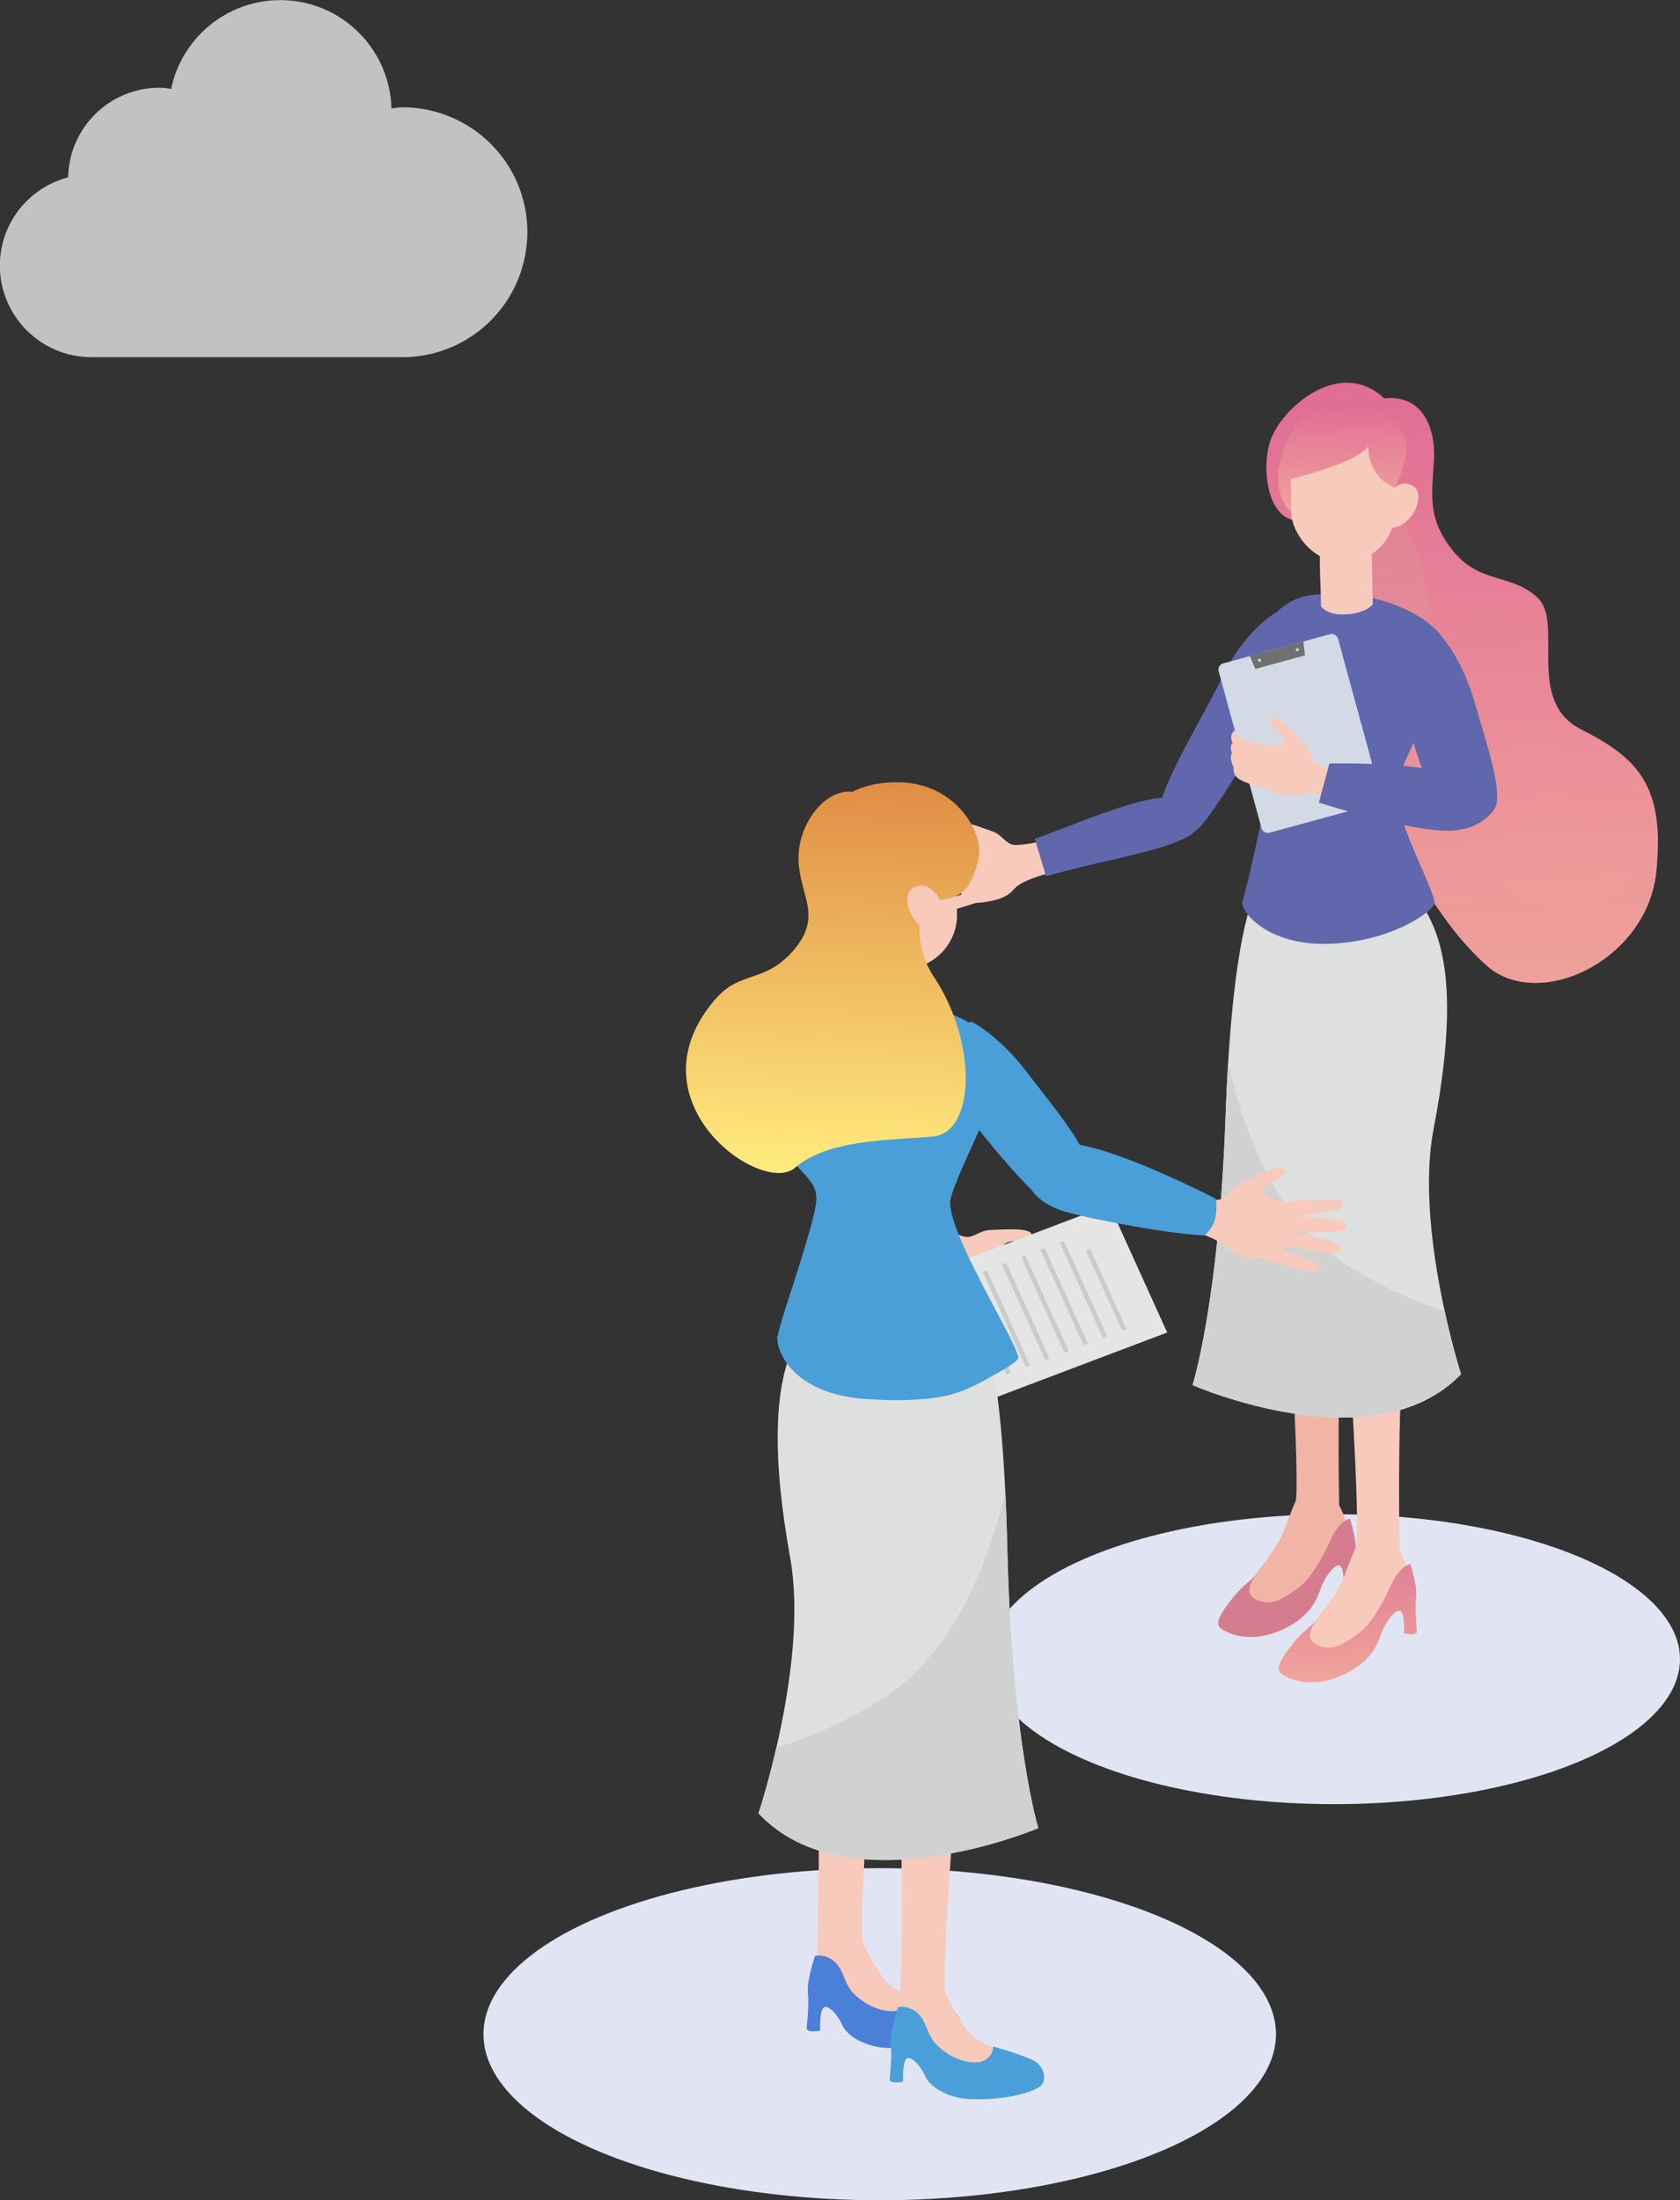
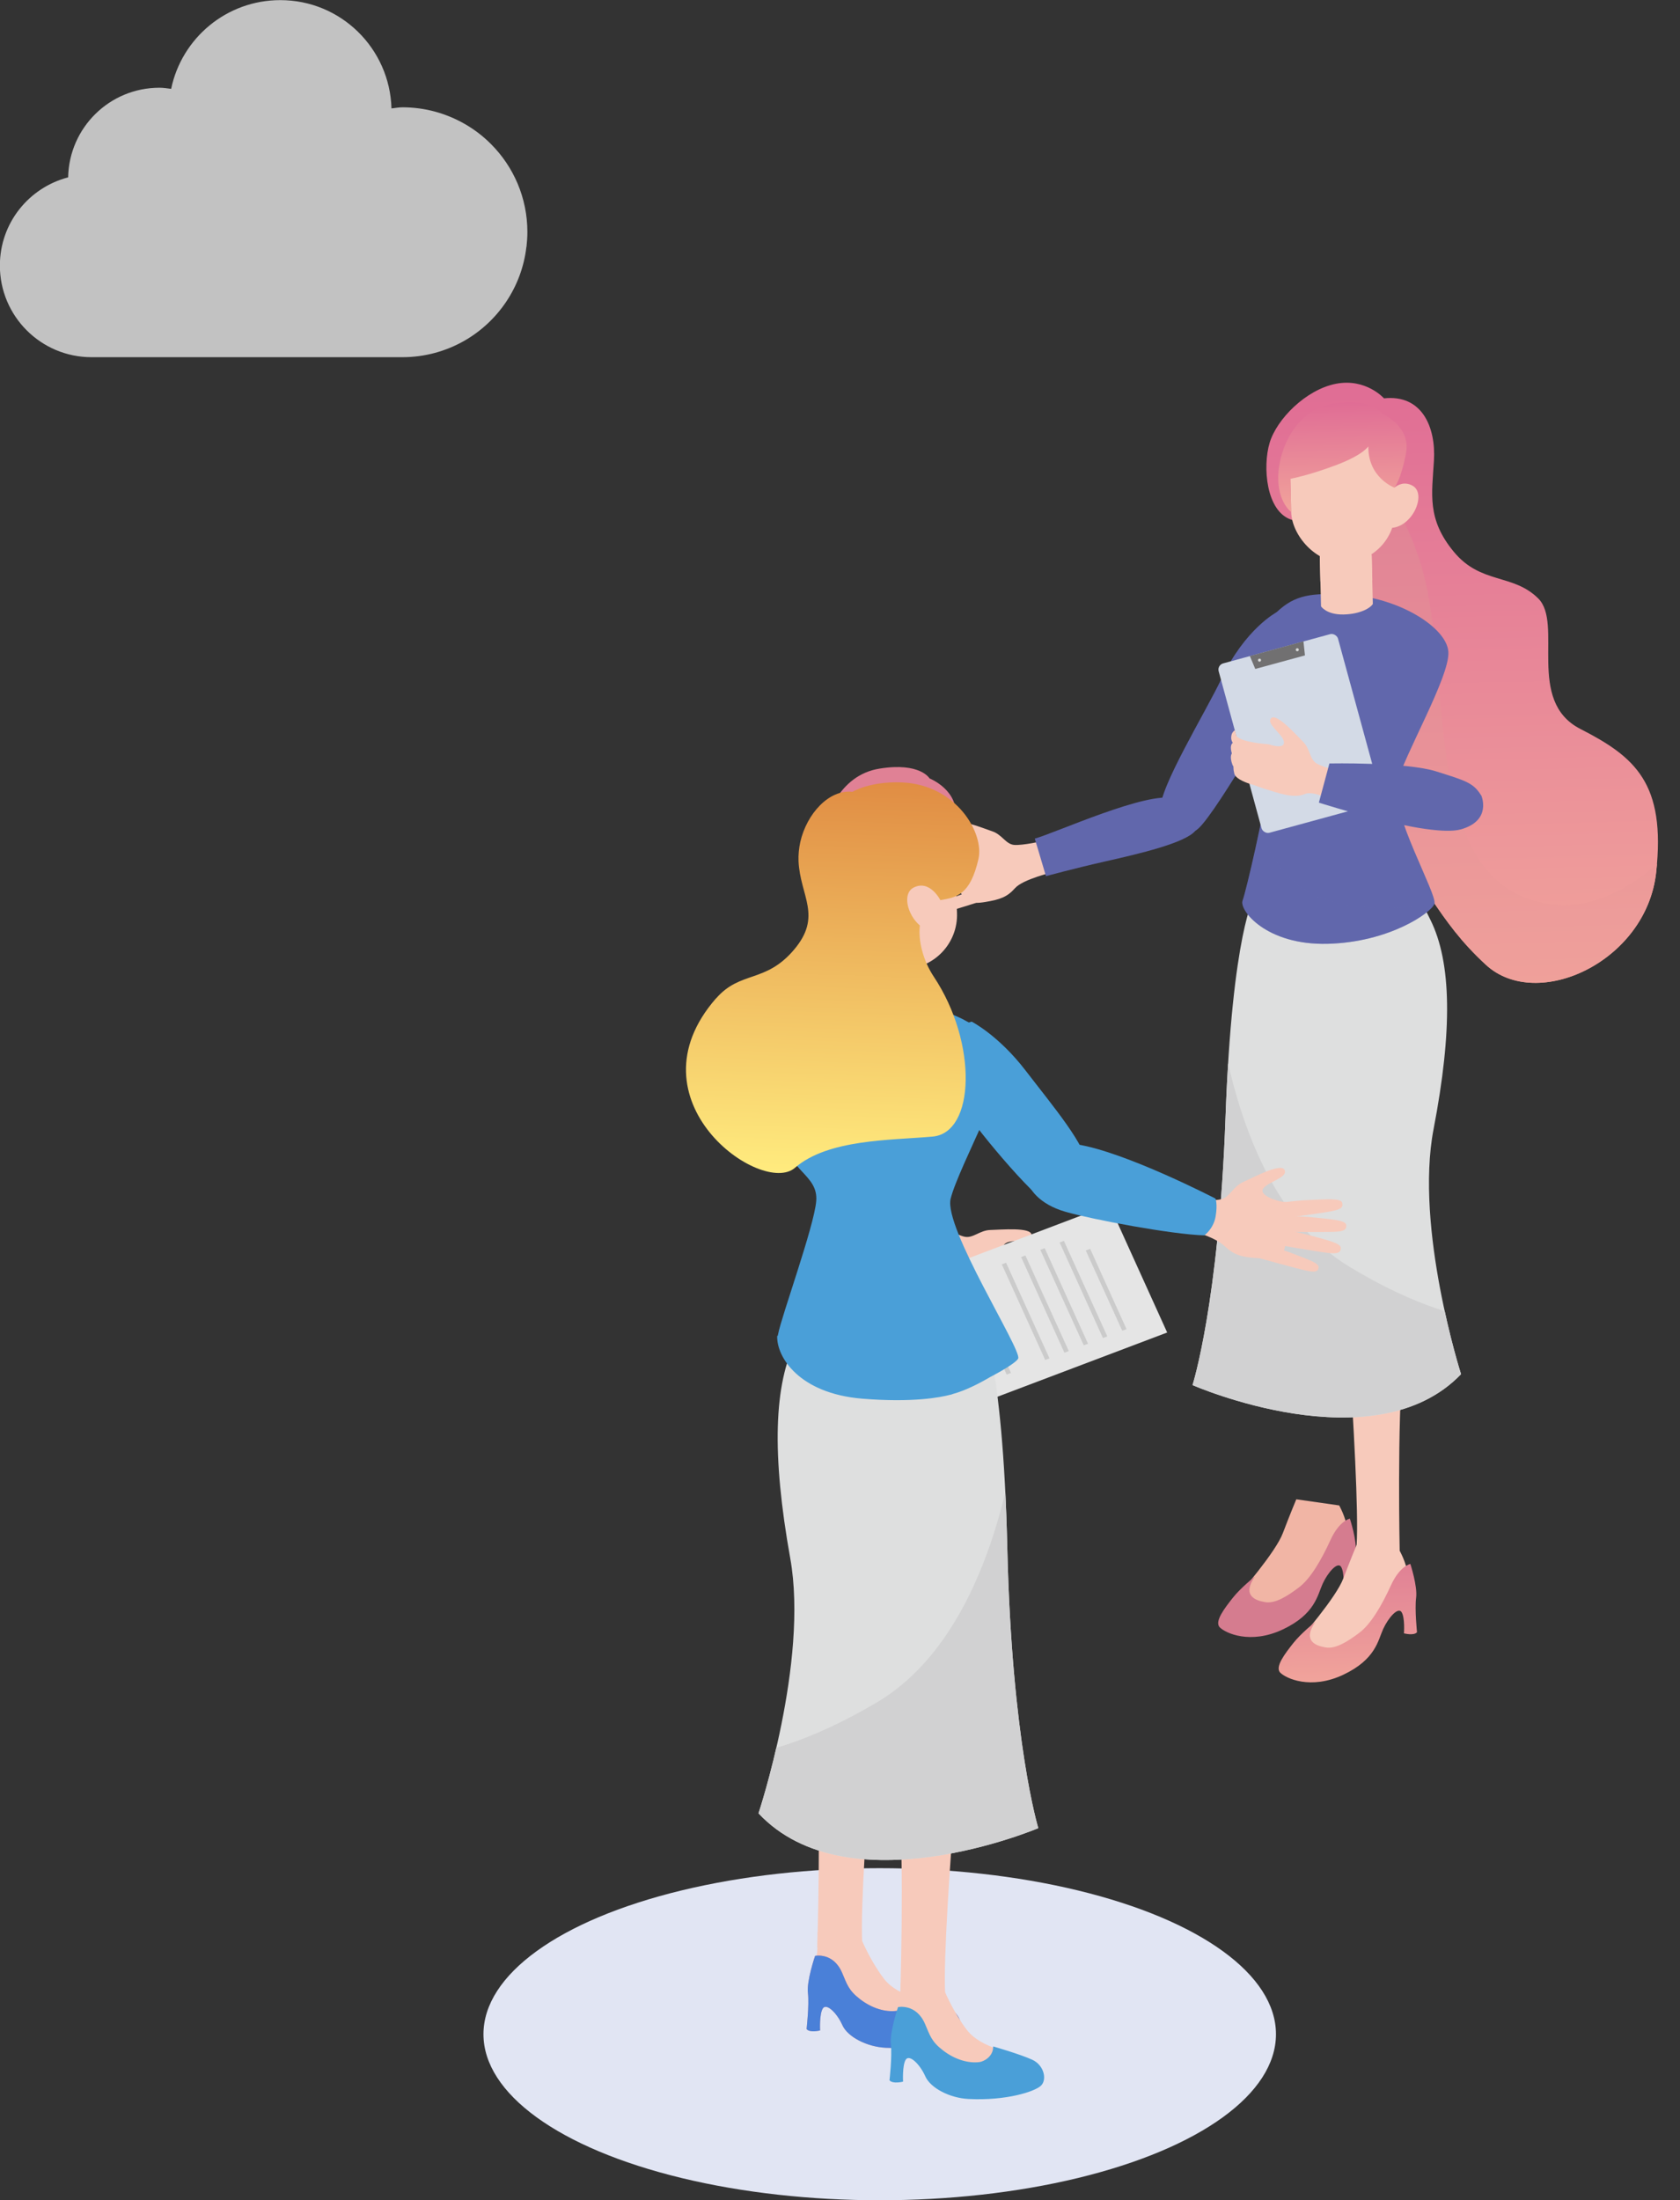
<svg xmlns="http://www.w3.org/2000/svg" xmlns:xlink="http://www.w3.org/1999/xlink" viewBox="0 0 133.89 175.31">
  <rect x="0" y="0" width="133.89" height="175.31" fill="#333333" stroke="none" />
  <defs>
    <clipPath id="d">
      <path d="m99.98,71.39s-1.78,2.83-2.31,17.62c-.53,14.8-2.63,21.35-2.63,21.35,0,0,14.46,6.35,21.4-.87,0,0-3.71-11.61-2.19-19.52s1.43-13.29-.25-16.68l-1.68-3.39-12.35,1.49Z" fill="none" stroke-width="0" />
    </clipPath>
    <linearGradient id="e" x1="1390.84" y1="175.38" x2="1390.84" y2="184.63" gradientTransform="translate(-1287.45 -16.56) rotate(-1.4)" gradientUnits="userSpaceOnUse">
      <stop offset="0" stop-color="#e08195" />
      <stop offset="1" stop-color="#f1a49b" />
    </linearGradient>
    <linearGradient id="f" x1="1401.87" y1="81.18" x2="1401.87" y2="129.35" gradientTransform="translate(-1287.45 -16.56) rotate(-1.4)" gradientUnits="userSpaceOnUse">
      <stop offset="0" stop-color="#e06d95" />
      <stop offset="1" stop-color="#f1a49b" />
    </linearGradient>
    <clipPath id="g">
      <path d="m110.29,31.73s-1.44-1.62-3.83-1.15-4.72,2.82-5.28,4.72c-.56,1.89-.28,5.45,1.74,6.11,2.02.65,4.66,3.13,4.4,5.79s-.64,16.68,2.91,19.8,4.13,6.15,8.21,9.89c4.08,3.73,12.77-.27,13.55-7.38.78-7.11-1.68-9.2-6.04-11.43-4.36-2.23-1.34-8.4-3.36-10.4s-4.58-1.11-6.73-3.72c-2.15-2.6-1.74-4.58-1.58-7.26.16-2.67-.95-5.29-3.98-4.96Z" fill="none" stroke-width="0" />
    </clipPath>
    <linearGradient id="h" x1="1403.41" y1="88.97" x2="1403.41" y2="134.61" xlink:href="#e" />
    <clipPath id="i">
      <path d="m107.32,47.37c4.1.21,7.97,2.6,8.11,4.56s-3.57,8.31-4.11,10.53c-.55,2.22,3.25,8.83,3,9.55s-3.62,3.07-8.52,3.19c-4.91.12-7.05-2.69-6.77-3.44s1.78-7.2,1.97-9.25c.2-2.05-2.23-2.35-2.32-4.94-.09-2.59,1.08-6.9,3.06-8.79,1.48-1.41,2.81-1.55,5.57-1.4Z" fill="none" stroke-width="0" />
    </clipPath>
    <linearGradient id="j" x1="1392.72" y1="82.74" x2="1392.72" y2="91.37" xlink:href="#f" />
    <linearGradient id="k" x1="-3874.1" y1="80.81" x2="-3874.1" y2="87.95" gradientTransform="translate(-3797.89 -66.94) rotate(-177.9) scale(1 -1)" xlink:href="#e" />
    <clipPath id="l">
      <path d="m78.1,104.97s1.82,2.97,2.18,18.4c.36,15.43,2.47,22.29,2.47,22.29,0,0-15.16,6.44-22.3-1.18,0,0,4.01-12.06,2.53-20.32-1.48-8.26-1.32-13.88.48-17.39l1.79-3.51,12.86,1.71Z" fill="none" stroke-width="0" />
    </clipPath>
    <linearGradient id="m" x1="-140.07" y1="125.77" x2="-140.07" y2="134.77" gradientTransform="translate(206.13 -66.94) rotate(-2.1)" xlink:href="#e" />
    <linearGradient id="n" x1="-3693.81" y1="-6.49" x2="-3693.81" y2="24.97" gradientTransform="translate(-3624.67 -66.94) rotate(-177.9) scale(1 -1)" gradientUnits="userSpaceOnUse">
      <stop offset="0" stop-color="#e08c43" />
      <stop offset="1" stop-color="#ffeb7e" />
    </linearGradient>
  </defs>
  <g isolation="isolate">
    <g id="b">
      <g id="c">
-         <ellipse cx="106.32" cy="132.2" rx="27.57" ry="11.55" fill="#e1e5f3" stroke-width="0" />
-         <path d="m106.73,119.95s-.22-10.04.28-15.37c.5-5.33-1-14.01-1-14.01l-4.28.44s1.88,23.29,1.57,28.45c-.32,5.16,3.43.49,3.43.49Z" fill="#f1b5a5" stroke-width="0" />
        <path d="m106.73,119.95s.56,1.01.6,1.76.48,1.72-.49,2.44-1.83,1.16-2.47,2.3c-.64,1.14-2.8,3.17-4.61,2.8s-2.26-.71-1.53-1.59c.72-.88,3.43-3.98,4.01-5.51.58-1.53,1.07-2.69,1.07-2.69l3.43.49Z" fill="#f1b5a5" stroke-width="0" />
        <path d="m100.02,125.6s-1.16.93-1.78,1.72-1.48,1.88-1.03,2.34,2.43,1.39,5.02.17c2.59-1.22,2.77-2.74,3.18-3.64s1.19-1.79,1.47-1.35.19,1.69.19,1.69c0,0,.79.21,1.04-.09,0,0-.19-1.84-.07-2.75.12-.92-.46-2.69-.46-2.69,0,0-.84.15-1.55,1.71-.71,1.56-1.59,3.08-2.51,3.77s-1.89,1.32-2.71,1.17c-.82-.14-1.84-.55-.79-2.05Z" fill="#d57c8f" stroke-width="0" />
        <path d="m111.55,123.56s-.22-10.04.28-15.37c.5-5.33-1-14.01-1-14.01l-4.28.44s1.88,23.29,1.57,28.45c-.32,5.16,3.43.49,3.43.49Z" fill="#f7cabb" stroke-width="0" />
        <path d="m99.98,71.39s-1.78,2.83-2.31,17.62c-.53,14.8-2.63,21.35-2.63,21.35,0,0,14.46,6.35,21.4-.87,0,0-3.71-11.61-2.19-19.52s1.43-13.29-.25-16.68l-1.68-3.39-12.35,1.49Z" fill="#dedfdf" stroke-width="0" />
        <g clip-path="url(#d)">
          <path d="m96.57,74.81s.28,19.63,10.94,26.1c10.66,6.47,16.07,4.02,16.07,4.02l-5.97,14.18-29.33-1.28,8.3-43.02Z" fill="#d1d1d2" stroke-width="0" />
        </g>
        <path d="m111.55,123.56s.56,1.01.6,1.76.48,1.72-.49,2.44-1.83,1.16-2.47,2.3-2.8,3.17-4.61,2.8c-1.82-.37-2.26-.71-1.53-1.59.72-.88,3.43-3.98,4.01-5.51s1.07-2.69,1.07-2.69l3.43.49Z" fill="#f7cabb" stroke-width="0" />
        <path d="m104.84,129.21s-1.16.93-1.78,1.72-1.48,1.88-1.03,2.34,2.43,1.39,5.02.17,2.77-2.74,3.18-3.64,1.19-1.79,1.47-1.35.19,1.69.19,1.69c0,0,.79.21,1.04-.09,0,0-.19-1.84-.07-2.75.12-.92-.46-2.69-.46-2.69,0,0-.84.15-1.55,1.71-.71,1.56-1.59,3.08-2.51,3.77s-1.89,1.32-2.71,1.17c-.82-.14-1.84-.55-.79-2.05Z" fill="url(#e)" stroke-width="0" />
        <path d="m110.29,31.73s-1.44-1.62-3.83-1.15-4.72,2.82-5.28,4.72c-.56,1.89-.28,5.45,1.74,6.11,2.02.65,4.66,3.13,4.4,5.79s-.64,16.68,2.91,19.8,4.13,6.15,8.21,9.89c4.08,3.73,12.77-.27,13.55-7.38.78-7.11-1.68-9.2-6.04-11.43-4.36-2.23-1.34-8.4-3.36-10.4s-4.58-1.11-6.73-3.72c-2.15-2.6-1.74-4.58-1.58-7.26.16-2.67-.95-5.29-3.98-4.96Z" fill="url(#f)" stroke-width="0" />
        <g clip-path="url(#g)">
          <path d="m106.99,38.65s3.31-2.66,6.16,6.03c2.85,8.69-.36,25.91,10.43,27.36,6.14.83,10.97-5.87,10.97-5.87l1.29,1.24-3.05,11.93-14.06,4.31-17.75-17.48,6-27.53Z" fill="url(#h)" stroke-width="0" />
        </g>
        <path d="m107.32,47.37c4.1.21,7.97,2.6,8.11,4.56s-3.57,8.31-4.11,10.53c-.55,2.22,3.25,8.83,3,9.55s-3.62,3.07-8.52,3.19c-4.91.12-7.05-2.69-6.77-3.44s1.78-7.2,1.97-9.25c.2-2.05-2.23-2.35-2.32-4.94-.09-2.59,1.08-6.9,3.06-8.79,1.48-1.41,2.81-1.55,5.57-1.4Z" fill="#6167ac" stroke-width="0" />
        <g clip-path="url(#i)">
          <path d="m99.79,62.34s-.27,4.37,3.22,7.78c3.48,3.41,11.32,1.88,11.32,1.88l-.37,4.14-13.78,2.53-5.39-5.78,5-10.55Z" fill="#6167ac" mix-blend-mode="multiply" opacity=".32" stroke-width="0" />
        </g>
        <path d="m105.17,43.76l.11,4.55s.43.68,1.8.65c1.37-.03,2.16-.54,2.33-.84l-.12-4.73-4.13.36Z" fill="#f7cabb" stroke-width="0" />
        <path d="m105.17,43.76l.06,2.57s.48.8,1.88.77,2.26-.87,2.26-.87l-.05-2-4.15-.47Z" fill="#f7cabb" mix-blend-mode="multiply" stroke-width="0" />
        <rect x="102.87" y="33.92" width="8.28" height="10.91" rx="4.14" ry="4.14" transform="translate(-.93 2.63) rotate(-1.4)" fill="#f7cabb" stroke-width="0" />
        <path d="m110.49,39.63s.82-1.6,2.07-.94-.12,3.64-2.01,3.35l-.06-2.41Z" fill="#f7cabb" stroke-width="0" />
-         <path d="m115,50.84s1.54,1.73,2.48,4.98c.94,3.24,2.31,7.24,1.69,8.5s-2.9,2.23-3.76,1.58-3.34-8.02-3.43-9.37c-.09-1.35.35-6.04,3.02-5.68Z" fill="#6167ac" stroke-width="0" />
        <path d="m83.21,66.99s-1.72.39-2.39.33c-.66-.06-.96-.82-1.73-1.08s-2.9-1.14-3.1-.57,1.27.72,1.68,1.18-.26.68-.84.77-1,1.57-.52,2.91.99,1.54,2.2,1.34,1.76-.4,2.39-1.11,3.06-1.28,3.06-1.28l-.73-2.48Z" fill="#f7cabb" stroke-width="0" />
        <path d="m76.96,67.67s-1.25-.08-2.36-.01c-1.11.07-2.02.08-2.07.4s.16.42.81.48c.65.06,3.37.15,3.37.15l.24-1.01Z" fill="#f7cabb" stroke-width="0" />
        <path d="m76.34,68.87s-1.25.03-2.35.21c-1.1.17-2,.26-2.02.59s.2.4.85.4,3.37-.17,3.37-.17l.15-1.03Z" fill="#f7cabb" stroke-width="0" />
        <path d="m76.56,70.02s-1.24.15-2.32.43-1.97.45-1.96.78.24.38.89.32,3.34-.49,3.34-.49l.05-1.04Z" fill="#f7cabb" stroke-width="0" />
        <path d="m78.25,70.73s-1.2.34-2.23.77c-1.02.44-1.88.74-1.82,1.07s.29.34.92.18,3.23-.99,3.23-.99l-.11-1.03Z" fill="#f7cabb" stroke-width="0" />
        <path d="m101.76,48.77s-2.53,1.31-4.43,5.34c-1.2,2.55-5.03,8.79-4.83,10.37.2,1.58,1.68,2.11,2.77,1.7s6.67-10.22,6.67-10.22c0,0,2.5-6.26-.18-7.19Z" fill="#6167ac" stroke-width="0" />
        <path d="m82.46,66.82c1.65-.45,9.01-3.82,11.13-3.2,2.12.61,2.5,1.58,1.68,2.57s-4.56,1.85-7.12,2.43c-2.57.58-4.79,1.19-4.79,1.19l-.89-2.99Z" fill="#6167ac" stroke-width="0" />
        <path d="m109.06,35.55s-.38.68-2.58,1.51c-2.2.83-3.64,1.09-3.64,1.09l.06,2.64s-1.07-.76-1.03-2.83,1.33-5.35,4.44-5.81,3.81.8,3.81.8c0,0,2.35.96,1.93,3.17-.42,2.21-.93,2.73-.93,2.73,0,0-2.1-.78-2.07-3.29Z" fill="url(#j)" stroke-width="0" />
        <rect x="98.66" y="51.44" width="9.86" height="13.99" rx=".51" ry=".51" transform="translate(-11.74 29.37) rotate(-15.28)" fill="#d3dae6" stroke-width="0" />
        <polygon points="104 52.22 100.04 53.3 99.61 52.27 103.88 51.1 104 52.22" fill="#717071" stroke-width="0" />
        <circle cx="100.38" cy="52.6" r=".12" fill="#dadbdb" stroke-width="0" />
        <circle cx="103.39" cy="51.77" r=".12" fill="#dadbdb" stroke-width="0" />
        <path d="m107.22,61.58s-1.72-.41-2.29-.75-.5-1.16-1.08-1.73c-.58-.58-2.11-2.3-2.54-1.88s.82,1.21.99,1.79-.54.5-1.1.32-1.38.11-1.54,1.52c-.16,1.41-.08,1.63,1.09,1.99s2.35.8,3.23.43,2.8.86,2.8.86l.43-2.55Z" fill="#f7cabb" stroke-width="0" />
        <path d="m100.98,59.29s-2.06-.14-2.44-.65l-.12-.45s-.3.13-.3.59.51.89.94,1.12,1.87.28,1.87.28l.05-.89Z" fill="#f7cabb" stroke-width="0" />
        <path d="m100.69,61.05s-2.21-.19-2.47-.89-.07-1,.15-1.01.13.47.83.63,1.61.29,1.61.29l-.13.98Z" fill="#f7cabb" stroke-width="0" />
        <path d="m100.69,61.82s-2.21-.19-2.47-.89-.07-1,.15-1.01.13.47.83.63,1.61.29,1.61.29l-.13.98Z" fill="#f7cabb" stroke-width="0" />
        <path d="m100.74,62.75s-2.19-.4-2.37-1.11.02-1,.25-.99.09.48.77.7c.68.23,1.58.44,1.58.44l-.22.96Z" fill="#f7cabb" stroke-width="0" />
        <path d="m118.05,63.37s.89,2-1.62,2.71c-2.51.71-11.32-2.13-11.32-2.13l.84-3.12s6.13-.12,8.5.63,2.96.9,3.59,1.91Z" fill="#6167ac" stroke-width="0" />
        <ellipse cx="70.11" cy="162.08" rx="31.58" ry="13.23" fill="#e1e5f3" stroke-width="0" />
        <path d="m74.61,97.47s1.59.93,2.27,1.07,1.2-.52,2.06-.54c.86-.02,3.24-.24,3.27.39.02.63-1.48.33-2.03.65s.05.76.6,1.03.51,1.87-.39,3.06c-.89,1.18-1.46,1.22-2.61.65-1.14-.57-1.63-.94-2.03-1.85s-2.64-2.22-2.64-2.22l1.5-2.24Z" fill="#f7cabb" stroke-width="0" />
        <path d="m80.62,100.08s1.27.3,2.35.72,1.99.7,1.94,1.04-.29.37-.95.22-3.4-.9-3.4-.9l.07-1.08Z" fill="#f7cabb" stroke-width="0" />
        <path d="m80.87,101.47s1.23.42,2.27.94,1.91.89,1.83,1.22-.33.34-.97.13-3.3-1.22-3.3-1.22l.17-1.07Z" fill="#f7cabb" stroke-width="0" />
        <path d="m80.29,102.54s1.19.54,2.17,1.15c.99.61,1.82,1.06,1.71,1.38s-.36.31-.98.04-3.17-1.53-3.17-1.53l.27-1.05Z" fill="#f7cabb" stroke-width="0" />
        <path d="m78.38,102.73s1.09.71,1.98,1.46,1.64,1.32,1.48,1.62-.4.25-.97-.11-2.91-1.99-2.91-1.99l.43-.99Z" fill="#f7cabb" stroke-width="0" />
        <path d="m75.41,97.53c-1.5-.96-3.9-4.15-6.2-4.19s-2.97.8-2.47,2.04,3.77,3.55,5.95,4.71c.34.18.74.35.74.35l1.98-2.9Z" fill="#535893" stroke-width="0" />
        <polygon points="73.53 101.64 78.14 111.8 93.02 106.17 88.41 96 73.53 101.64" fill="#e5e5e5" stroke-width="0" />
        <polygon points="86.53 99.63 89.44 106.03 89.78 105.9 86.88 99.5 86.53 99.63" fill="#cbcbcb" stroke-width="0" />
        <polygon points="84.45 99 87.9 106.61 88.25 106.48 84.79 98.87 84.45 99" fill="#cbcbcb" stroke-width="0" />
        <polygon points="82.91 99.58 86.37 107.19 86.71 107.06 83.26 99.45 82.91 99.58" fill="#cbcbcb" stroke-width="0" />
        <polygon points="81.38 100.16 84.83 107.78 85.18 107.65 81.72 100.03 81.38 100.16" fill="#cbcbcb" stroke-width="0" />
        <polygon points="79.84 100.74 83.3 108.36 83.64 108.23 80.18 100.61 79.84 100.74" fill="#cbcbcb" stroke-width="0" />
-         <polygon points="78.31 101.32 81.76 108.94 82.1 108.81 78.65 101.19 78.31 101.32" fill="#cbcbcb" stroke-width="0" />
        <polygon points="76.77 101.9 80.23 109.52 80.57 109.39 77.11 101.77 76.77 101.9" fill="#cbcbcb" stroke-width="0" />
        <path d="m65.13,155.14s.35-10.46-.1-16.03,1.22-14.6,1.22-14.6l4.46.51s-2.26,24.26-2,29.64c.26,5.38-3.59.47-3.59.47Z" fill="#f7cabb" stroke-width="0" />
        <path d="m65.16,153.94s.12,1.94-.36,3.01c-.32.71.44,1.24.83,1.65.86.93.97.9,1.63,2.1.66,1.19,3.09,1.63,4.99,1.27s3.27-.86,2.53-1.78-3.15-.99-4.34-2.54c-1.03-1.35-1.72-2.98-1.72-2.98l-3.55-.73Z" fill="#f7cabb" stroke-width="0" />
        <path d="m72.53,158.97s2.16.62,3.12,1.06c.91.42,1.19,1.59.71,2.06s-2.78,1.22-5.77,1.07c-1.49-.07-3.04-.86-3.46-1.81s-1.26-1.77-1.55-1.33-.22,1.76-.22,1.76c0,0-.82.21-1.08-.11,0,0,.22-1.91.11-2.87-.12-.96.57-2.96.57-2.96,0,0,1.44-.31,2.15,1.34.4.92.5,1.4,1.46,2.13s2.02,1.02,2.88.91c.32-.04,1.11-.42,1.09-1.25Z" fill="url(#k)" stroke-width="0" />
        <path d="m72.53,158.97s2.16.62,3.12,1.06c.91.42,1.19,1.59.71,2.06s-2.78,1.22-5.77,1.07c-1.49-.07-3.04-.86-3.46-1.81s-1.26-1.77-1.55-1.33-.22,1.76-.22,1.76c0,0-.82.21-1.08-.11,0,0,.22-1.91.11-2.87-.12-.96.57-2.96.57-2.96,0,0,1.44-.31,2.15,1.34.4.92.5,1.4,1.46,2.13s2.02,1.02,2.88.91c.32-.04,1.11-.42,1.09-1.25Z" fill="#4a80d8" stroke-width="0" />
        <path d="m71.74,159.22s.35-10.46-.1-16.03c-.45-5.56,1.22-14.6,1.22-14.6l4.46.51s-2.26,24.26-2,29.64c.26,5.38-3.59.47-3.59.47Z" fill="#f7cabb" stroke-width="0" />
        <path d="m71.77,158.02s.12,1.94-.36,3.01c-.32.71.44,1.24.83,1.65.86.93.97.9,1.63,2.1.66,1.19,3.09,1.63,4.99,1.27,1.9-.36,3.27-.86,2.53-1.78s-3.15-.99-4.34-2.54c-1.03-1.35-1.72-2.98-1.72-2.98l-3.55-.73Z" fill="#f7cabb" stroke-width="0" />
        <path d="m79.14,163.05s2.16.62,3.12,1.06,1.19,1.59.71,2.06c-.48.48-2.78,1.22-5.77,1.07-1.49-.07-3.04-.86-3.46-1.81-.42-.95-1.26-1.77-1.55-1.33s-.22,1.76-.22,1.76c0,0-.82.21-1.08-.11,0,0,.22-1.91.11-2.87s.57-2.96.57-2.96c0,0,1.44-.31,2.15,1.34.4.92.5,1.4,1.46,2.13s2.02,1.02,2.88.91c.32-.04,1.11-.42,1.09-1.25Z" fill="#4a9fd8" stroke-width="0" />
        <path d="m78.1,104.97s1.82,2.97,2.18,18.4c.36,15.43,2.47,22.29,2.47,22.29,0,0-15.16,6.44-22.3-1.18,0,0,4.01-12.06,2.53-20.32-1.48-8.26-1.32-13.88.48-17.39l1.79-3.51,12.86,1.71Z" fill="#dedfdf" stroke-width="0" />
        <g clip-path="url(#l)">
          <path d="m81.61,108.58s-.54,20.46-11.74,27.07c-11.2,6.61-16.81,3.99-16.81,3.99l6.05,14.86,30.6-.96-8.1-44.96Z" fill="#d1d1d2" stroke-width="0" />
        </g>
        <path d="m69.14,76.1l.17,4.74s.46.7,1.89.65c1.43-.05,2.25-.59,2.42-.9l-.18-4.92-4.3.43Z" fill="#f7cabb" stroke-width="0" />
        <path d="m77.44,81.4s2.15,1.1,4.29,3.89c2.14,2.79,4.99,6.16,4.86,7.61-.13,1.45-1.97,3.26-3.05,2.96-1.08-.31-6.28-6.53-6.88-7.8-.59-1.28-1.95-6,.78-6.66Z" fill="#4a9fd8" stroke-width="0" />
        <path d="m65.65,81.37s-2.5,1.83-.07,5.78c1.54,2.5,4.78,9.42,6.28,10.15,1.49.73,2.81-.26,3.07-1.44s-5.09-11.66-5.09-11.66c0,0-1.83-4.63-4.18-2.83Z" fill="#6167ac" stroke-width="0" />
        <path d="m69.14,76.1l.1,2.68s.51.83,1.97.77,2.34-.93,2.34-.93l-.08-2.08-4.33-.44Z" fill="#f7cabb" mix-blend-mode="multiply" stroke-width="0" />
        <rect x="67.6" y="65.82" width="8.63" height="11.38" rx="4.31" ry="4.31" transform="translate(-2.58 2.69) rotate(-2.1)" fill="#f7cabb" stroke-width="0" />
-         <path d="m73.09,67.5s-.39.71-2.67,1.6-3.78,1.19-3.78,1.19l.1,2.75s-1.13-.78-1.1-2.94,1.32-5.6,4.56-6.11c3.24-.52,3.98.78,3.98.78,0,0,2.46.97,2.05,3.28-.41,2.31-.93,2.86-.93,2.86,0,0-2.2-.78-2.21-3.41Z" fill="url(#m)" stroke-width="0" />
+         <path d="m73.09,67.5s-.39.71-2.67,1.6-3.78,1.19-3.78,1.19s-1.13-.78-1.1-2.94,1.32-5.6,4.56-6.11c3.24-.52,3.98.78,3.98.78,0,0,2.46.97,2.05,3.28-.41,2.31-.93,2.86-.93,2.86,0,0-2.2-.78-2.21-3.41Z" fill="url(#m)" stroke-width="0" />
        <path d="m61.99,106.43s0-.08.02-.12c.26-1.41,2.87-8.58,3.04-10.61.18-2.14-2.36-2.43-2.48-5.12-.13-2.7,1.04-7.21,3.08-9.2.77-1.02,1.72-1.3,2.69-1.43.29-.05.6-.09.93-.11,0,0,0,0,0,0,0,0,0,0,0,0,.62-.04,1.33-.03,2.16,0,.73.03,1.46.13,2.16.28,0,0,0,0,0,0,1.16.25,2.25.64,3.19,1.11.01,0,.02.01.03.02.08.04.15.08.22.12.01,0,.03.02.04.02.07.04.15.08.22.12,0,0,.01,0,.02.01.22.13.43.26.62.39.02.01.04.03.06.04.05.04.1.07.15.11.03.02.05.04.08.06.05.03.09.07.13.1.03.02.06.05.09.07.04.03.08.07.12.1.03.03.06.05.09.08.05.04.1.09.14.13.05.04.09.08.13.13.03.03.05.05.08.08.03.03.06.07.09.1.03.03.05.05.07.08.03.03.06.07.09.1.02.03.04.05.07.08.03.04.06.07.08.11.02.02.04.05.05.07.03.05.07.1.1.14,0,.01.02.02.02.04.04.06.07.12.1.18.01.02.02.04.03.06.02.04.04.08.06.12,0,.02.02.05.03.07.02.04.03.08.04.12,0,.02.01.04.02.07.01.04.02.08.03.12,0,.02,0,.04.01.06.01.06.02.12.03.18,0,0,0,0,0,0,.02.25-.02.58-.11.96-.04.19-.1.4-.17.61-.17.54-.39,1.15-.66,1.8-.16.39-.33.79-.51,1.2-.24.55-.49,1.1-.74,1.65-.19.41-.37.82-.55,1.22-.12.27-.24.53-.35.78-.5,1.14-.91,2.14-1.07,2.79-.54,2.32,5.64,11.96,5.39,12.71-.09.25-1,.84-2.24,1.49-.92.54-1.99,1.08-2.98,1.35,0,0-.02,0-.05.02-.06.02-.12.04-.19.05-.69.18-2.91.64-6.99.3-5.02-.42-6.79-3.31-6.76-4.95,0-.02,0-.03,0-.05Z" fill="#4a9fd8" stroke-width="0" />
        <path d="m57.07,79.55c1.94-2.23,3.93-1.19,6.21-3.88,2.28-2.69.49-4.26.36-7.05-.02-.51.03-1.02.14-1.53.51-2.25,2.29-4.21,4.16-4,0,0,1.38-.85,3.92-.75,4.41.18,6.59,4.09,6.12,6.1-.66,2.89-1.76,3.06-3.04,3.28-2.18.38-2.06,3.78-.52,6.1,3.52,5.29,3.29,12.45-.1,12.74-3.39.3-8.33.2-10.97,2.49-2.64,2.29-13.4-5.35-6.29-13.5Z" fill="url(#n)" stroke-width="0" />
        <path d="m74.95,71.73s-.84-1.68-2.14-1.01.07,3.8,2.05,3.52l.09-2.51Z" fill="#f7cabb" stroke-width="0" />
        <path d="m96.44,95.52s.14.18.85.04.95-1,1.77-1.37c.82-.37,3.04-1.57,3.32-.97s-1.3.93-1.7,1.47,1.12,1.06,1.77,1.09c.64.03.5,1.26.13,2.77s-.09,1.82-2.25,1.7c-1.34-.07-1.96-.24-2.72-.95-.76-.71-2.24-1.1-2.24-1.1l1.08-2.68Z" fill="#f7cabb" stroke-width="0" />
        <path d="m101.5,95.92s1.52-.26,2.89-.31,2.48-.16,2.58.23-.15.53-.93.68-4.11.6-4.11.6l-.42-1.2Z" fill="#f7cabb" stroke-width="0" />
        <path d="m101.87,96.9s1.54-.04,2.9.11,2.48.2,2.52.6-.22.51-1.02.54-4.16,0-4.16,0l-.25-1.25Z" fill="#f7cabb" stroke-width="0" />
        <path d="m101.63,97.87s1.52.21,2.84.58,2.41.6,2.39,1-.3.46-1.1.37-4.1-.67-4.1-.67l-.04-1.28Z" fill="#f7cabb" stroke-width="0" />
        <path d="m100.53,99.11s1.35.32,2.5.77,2.11.75,2.06,1.11-.31.39-1.02.24-3.62-.96-3.62-.96l.08-1.15Z" fill="#f7cabb" stroke-width="0" />
        <path d="m95.98,98.43c-2.59-.07-8.95-1.27-11.07-1.88-2.12-.61-2.96-1.86-3.11-2.67s.17-3.3,4.04-2.7c3.87.61,11.03,4.32,11.03,4.32,0,0,.18.42.01,1.42s-.9,1.51-.9,1.51Z" fill="#4a9fd8" stroke-width="0" />
        <path d="m41.96,19.66s0,0,0,0c.04-.38.07-.77.07-1.17,0-2.73-1.1-5.2-2.88-6.99-.63-.64-1.35-1.19-2.14-1.64-1.46-.83-3.14-1.31-4.94-1.31-.3,0-.58.06-.87.09-.14-4.79-4.04-8.63-8.86-8.63-4.29,0-7.86,3.03-8.7,7.07-.31-.04-.61-.09-.93-.09-3.98,0-7.2,3.18-7.28,7.14-3.13.82-5.44,3.64-5.44,7.03,0,4.03,3.27,7.3,7.3,7.3h24.78c1.8,0,3.48-.48,4.94-1.31,2.67-1.53,4.57-4.27,4.94-7.47Z" fill="#fff" opacity=".7" stroke-width="0" />
      </g>
    </g>
  </g>
</svg>